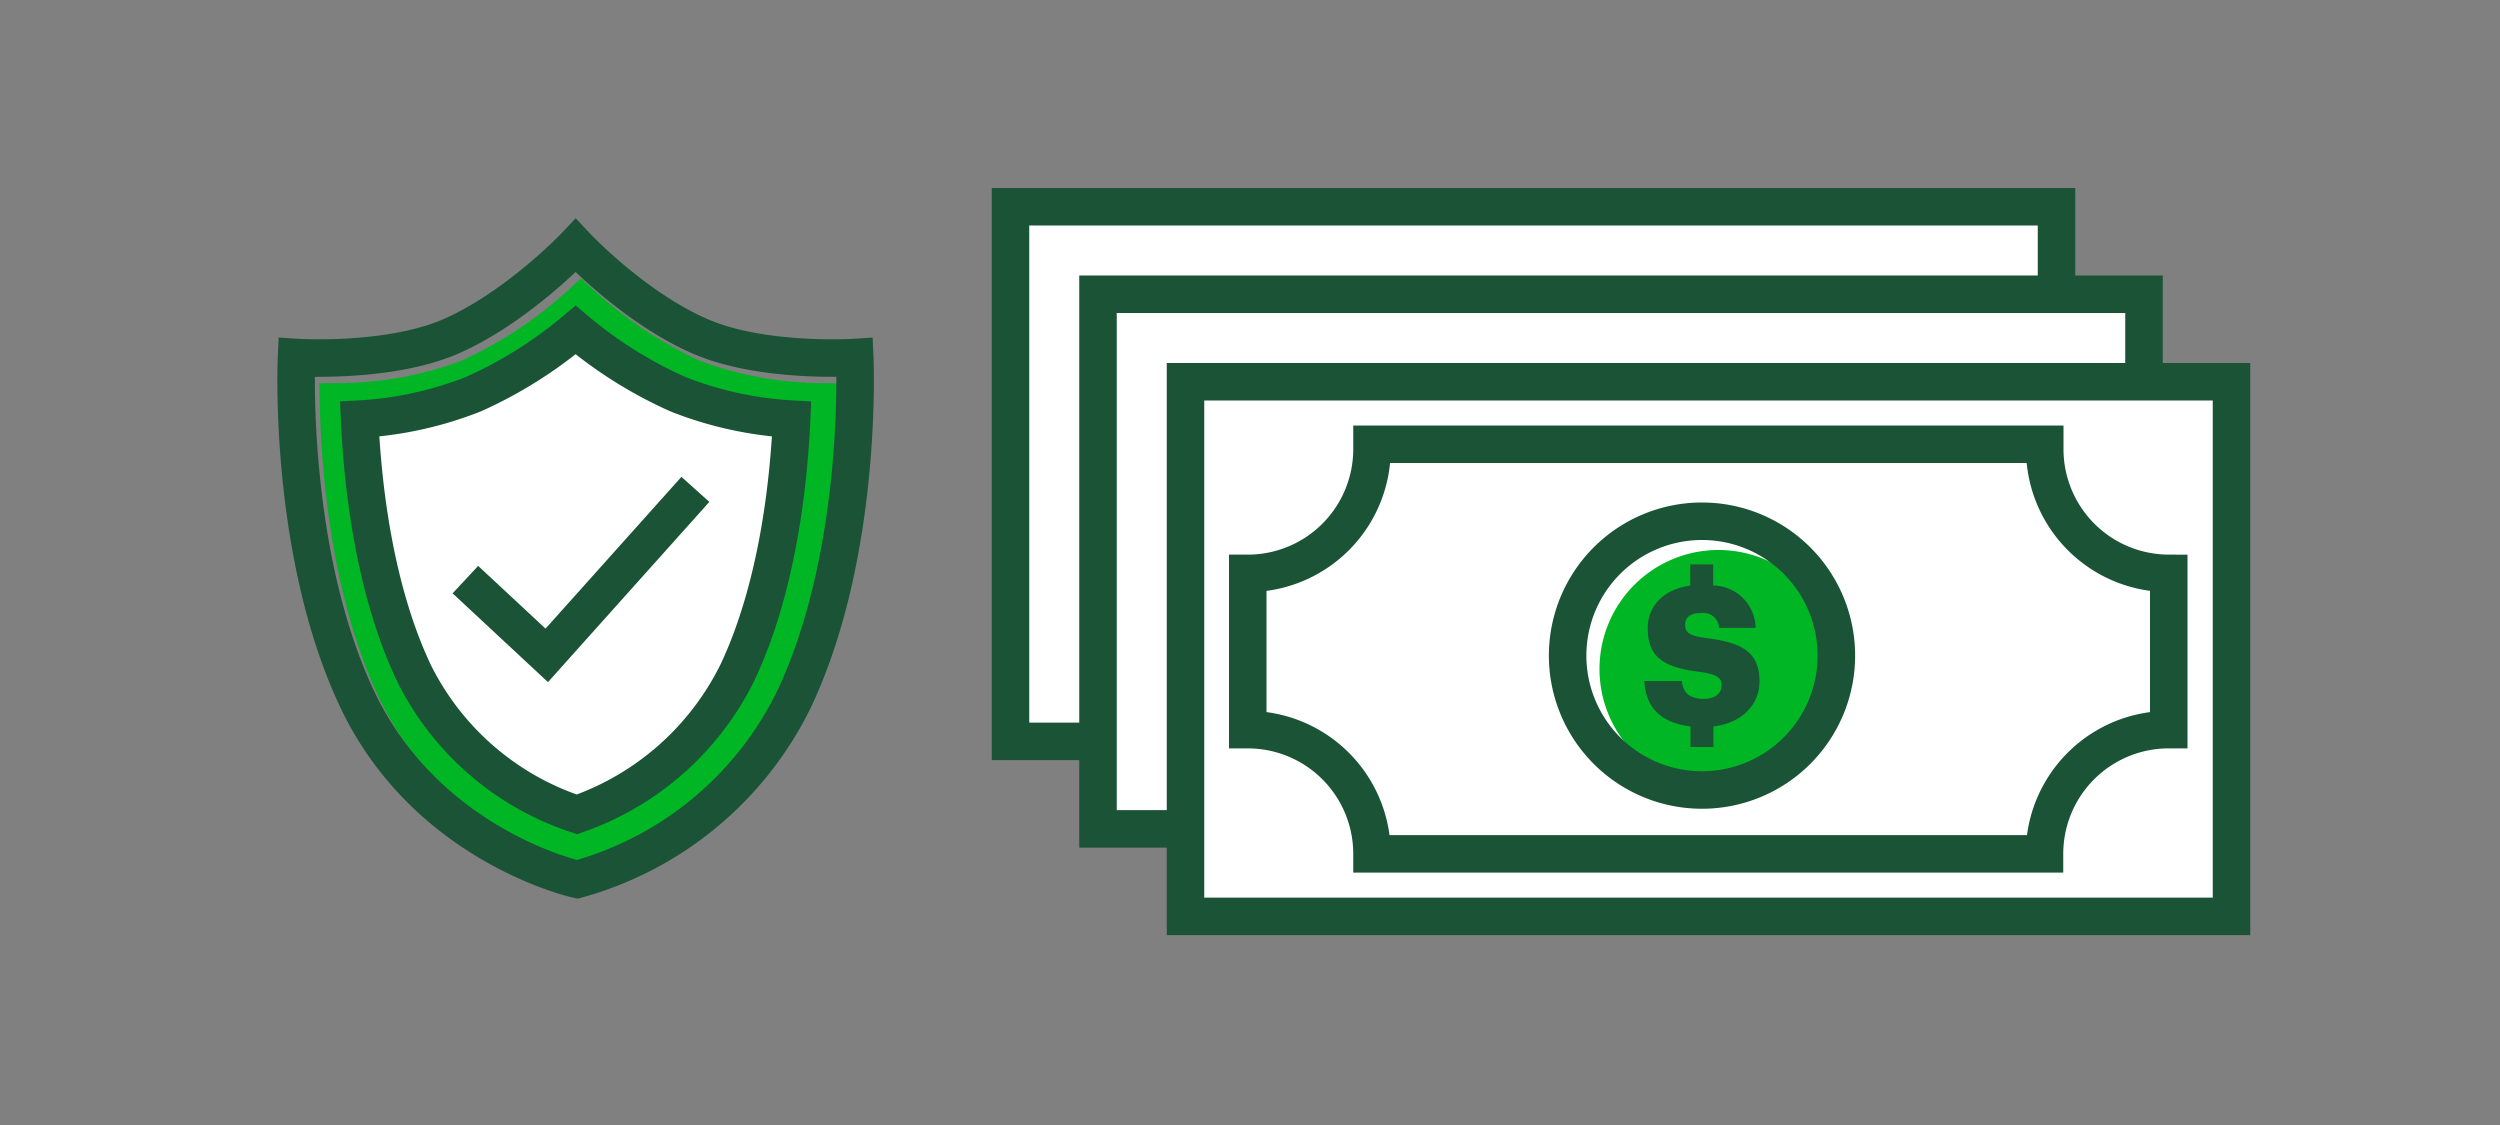
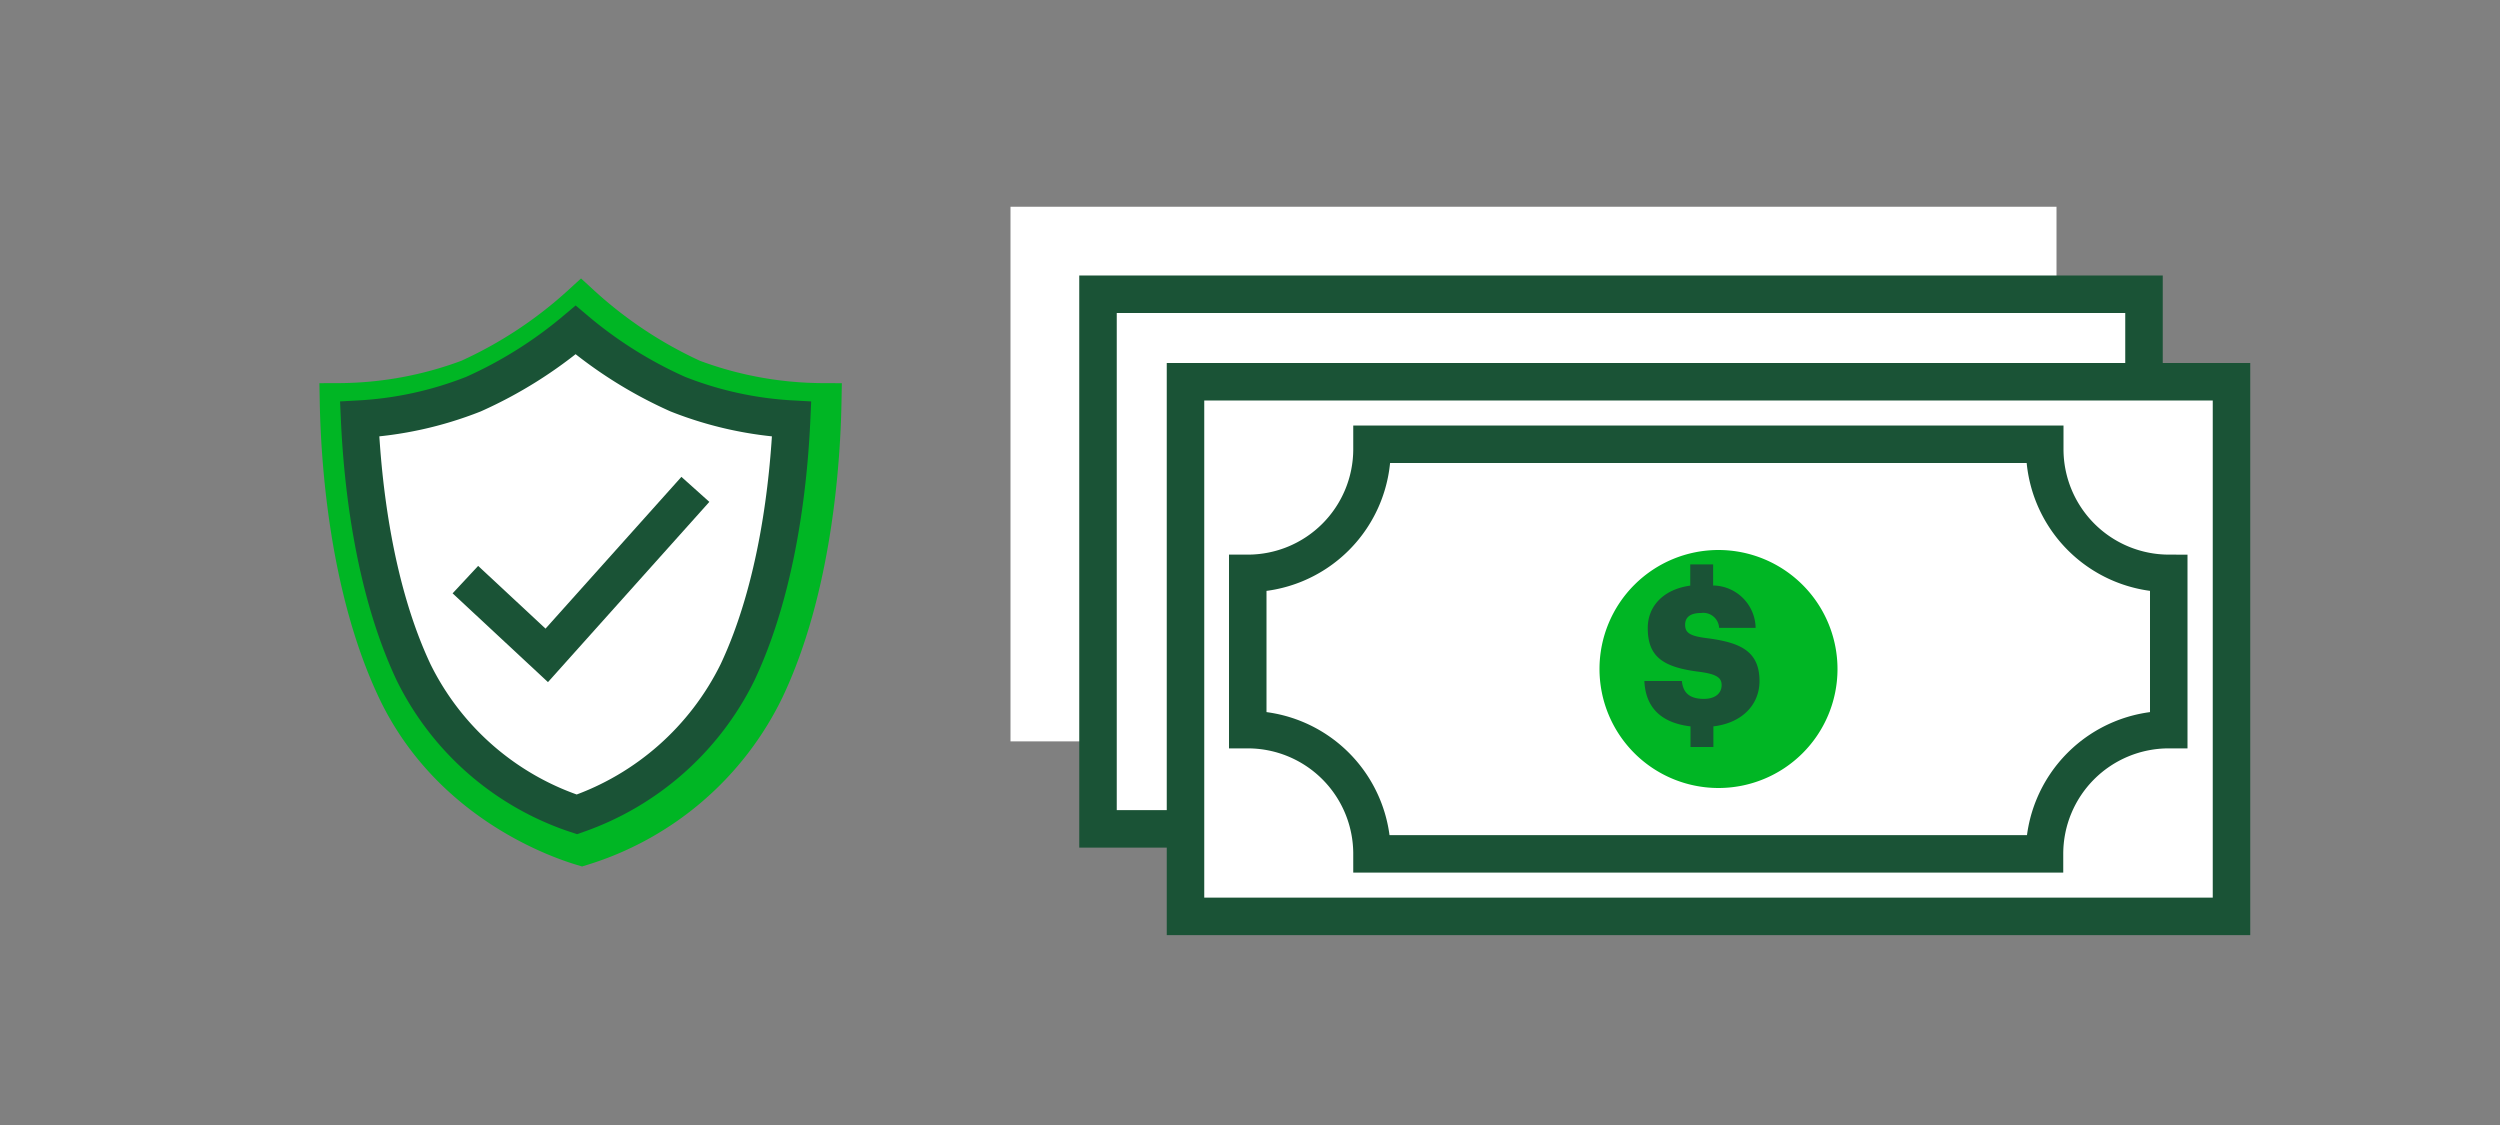
<svg xmlns="http://www.w3.org/2000/svg" viewBox="0 0 200 90">
  <rect x="0" y="0" width="200" height="90" fill="#808080" stroke="none" />
  <title>overdraftProtection</title>
  <g id="FLT_ART_WORKS" data-name="FLT ART WORKS">
    <path d="M46.56,67.75c-2.39-.72-10.75-3.82-14.9-12.6-3.8-8.06-4.49-18.15-4.58-23a29.91,29.91,0,0,0,10.4-1.9,34.39,34.39,0,0,0,9-5.94,34.49,34.49,0,0,0,8.94,5.94,30,30,0,0,0,10.4,1.9c-.09,4.87-.78,15-4.58,23A24.25,24.25,0,0,1,46.56,67.75Z" style="fill:none;stroke:#00b624;stroke-miterlimit:10;stroke-width:3px" />
-     <path d="M68.38,28.6s-7.24.47-12.22-1.63c-5.39-2.28-10.11-7.32-10.11-7.32s-4.72,5-10.12,7.32c-5,2.1-12.21,1.63-12.21,1.63S23,44.13,28.57,55.92,46.18,70.35,46.18,70.35A27.44,27.44,0,0,0,63.53,55.92C69.1,44.13,68.38,28.6,68.38,28.6Z" style="fill:none;stroke:#1a5336;stroke-miterlimit:10;stroke-width:3px" />
    <path d="M46.15,65.15A22.36,22.36,0,0,1,33.09,53.79C29.89,47,29,38.65,28.77,33.53a29.14,29.14,0,0,0,9.11-2,34.54,34.54,0,0,0,8.17-5.13,34.33,34.33,0,0,0,8.17,5.13,29.09,29.09,0,0,0,9.11,2C63.1,38.65,62.2,47,59,53.79A22.6,22.6,0,0,1,46.15,65.15Z" style="fill:#fff" />
    <path d="M46.15,65.15A22.36,22.36,0,0,1,33.09,53.79C29.89,47,29,38.65,28.77,33.53a29.14,29.14,0,0,0,9.11-2,34.54,34.54,0,0,0,8.17-5.13,34.33,34.33,0,0,0,8.17,5.13,29.09,29.09,0,0,0,9.11,2C63.1,38.65,62.2,47,59,53.79A22.6,22.6,0,0,1,46.15,65.15Z" style="fill:none;stroke:#1a5336;stroke-miterlimit:10;stroke-width:3px" />
    <polyline points="37.23 46.37 43.74 52.43 55.63 39.15" style="fill:#fff" />
    <polyline points="37.23 46.37 43.74 52.43 55.63 39.15" style="fill:none;stroke:#1a5336;stroke-miterlimit:10;stroke-width:3px" />
    <rect x="80.84" y="16.54" width="83.68" height="42.77" style="fill:#fff" />
-     <rect x="80.84" y="16.54" width="83.68" height="42.77" style="fill:none;stroke:#1a5336;stroke-miterlimit:10;stroke-width:3px" />
    <rect x="87.84" y="23.54" width="83.68" height="42.77" style="fill:#fff" />
    <rect x="87.84" y="23.54" width="83.68" height="42.77" style="fill:none;stroke:#1a5336;stroke-miterlimit:10;stroke-width:3px" />
    <rect x="94.84" y="30.54" width="83.68" height="42.77" style="fill:#fff" />
    <rect x="94.84" y="30.54" width="83.68" height="42.77" style="fill:none;stroke:#1a5336;stroke-miterlimit:10;stroke-width:3px" />
    <path d="M147,53.56A9.52,9.52,0,1,1,137.5,44,9.53,9.53,0,0,1,147,53.56Z" style="fill:#00b624" />
-     <path d="M125.41,52.45A10.75,10.75,0,1,1,136.16,63.2,10.75,10.75,0,0,1,125.41,52.45Z" style="fill:none;stroke:#1a5336;stroke-miterlimit:10;stroke-width:3px" />
    <path d="M137.73,54.81c0,.65-.51,1.1-1.42,1.1-1.31,0-1.68-.65-1.76-1.43h-3c.09,2.09,1.31,3.35,3.69,3.63v1.65h1.83V58.11c2.36-.28,3.69-1.79,3.69-3.62,0-2.44-1.59-3.1-4.23-3.44-1.38-.17-1.72-.45-1.72-1.07s.44-.94,1.27-.94a1.27,1.27,0,0,1,1.45,1.19h2.92a3.45,3.45,0,0,0-3.4-3.39V45.15h-1.83v1.7c-2.12.29-3.4,1.62-3.4,3.39,0,2.31,1.22,3.15,4.17,3.51C137.31,53.93,137.73,54.21,137.73,54.81Z" style="fill:#1a5336" />
    <path d="M163.58,35.93c0-.13,0-.26,0-.39H109.76c0,.13,0,.26,0,.39a9.94,9.94,0,0,1-9.94,9.94v12.5a9.94,9.94,0,0,1,9.94,9.94h53.8a9.94,9.94,0,0,1,9.94-9.94V45.87A9.94,9.94,0,0,1,163.58,35.93Z" style="fill:none;stroke:#1a5336;stroke-miterlimit:10;stroke-width:3px" />
  </g>
</svg>